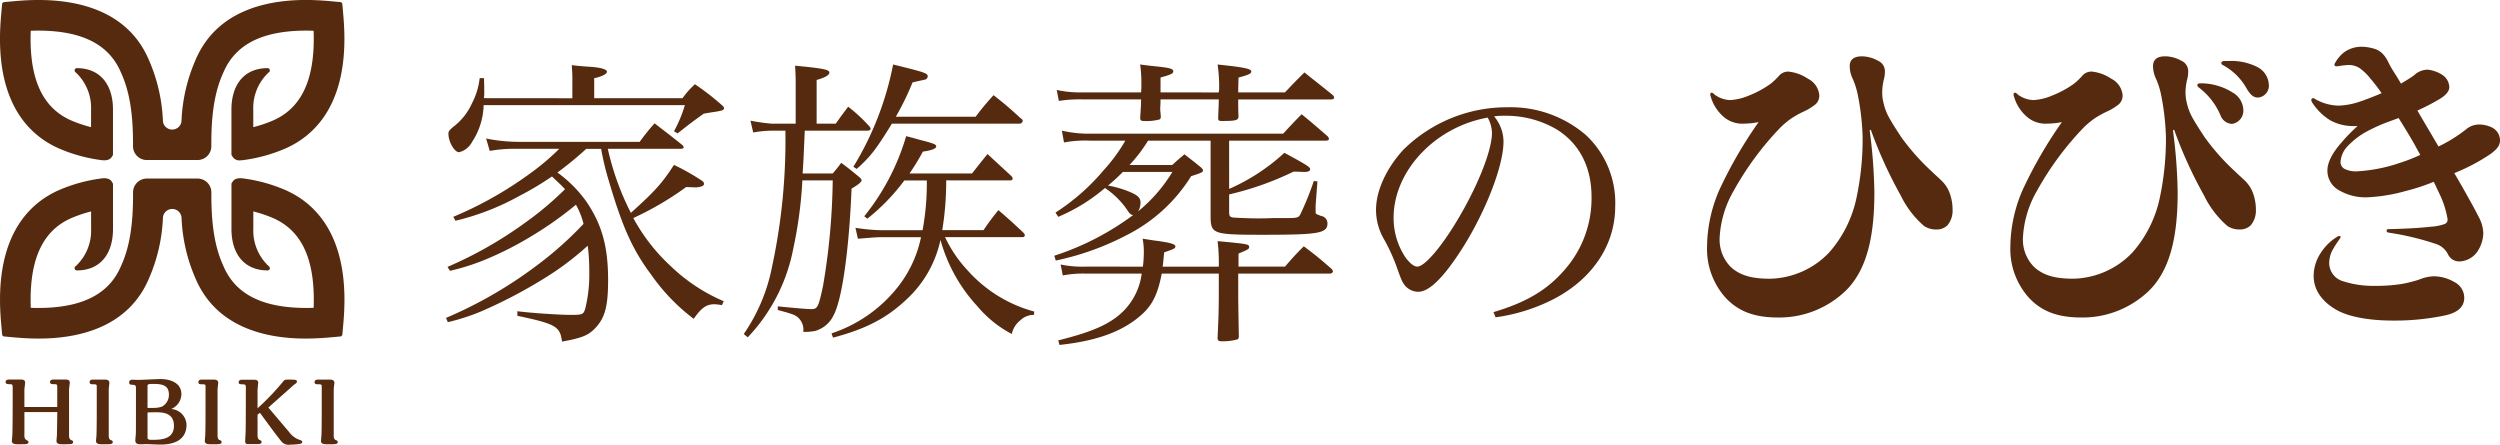
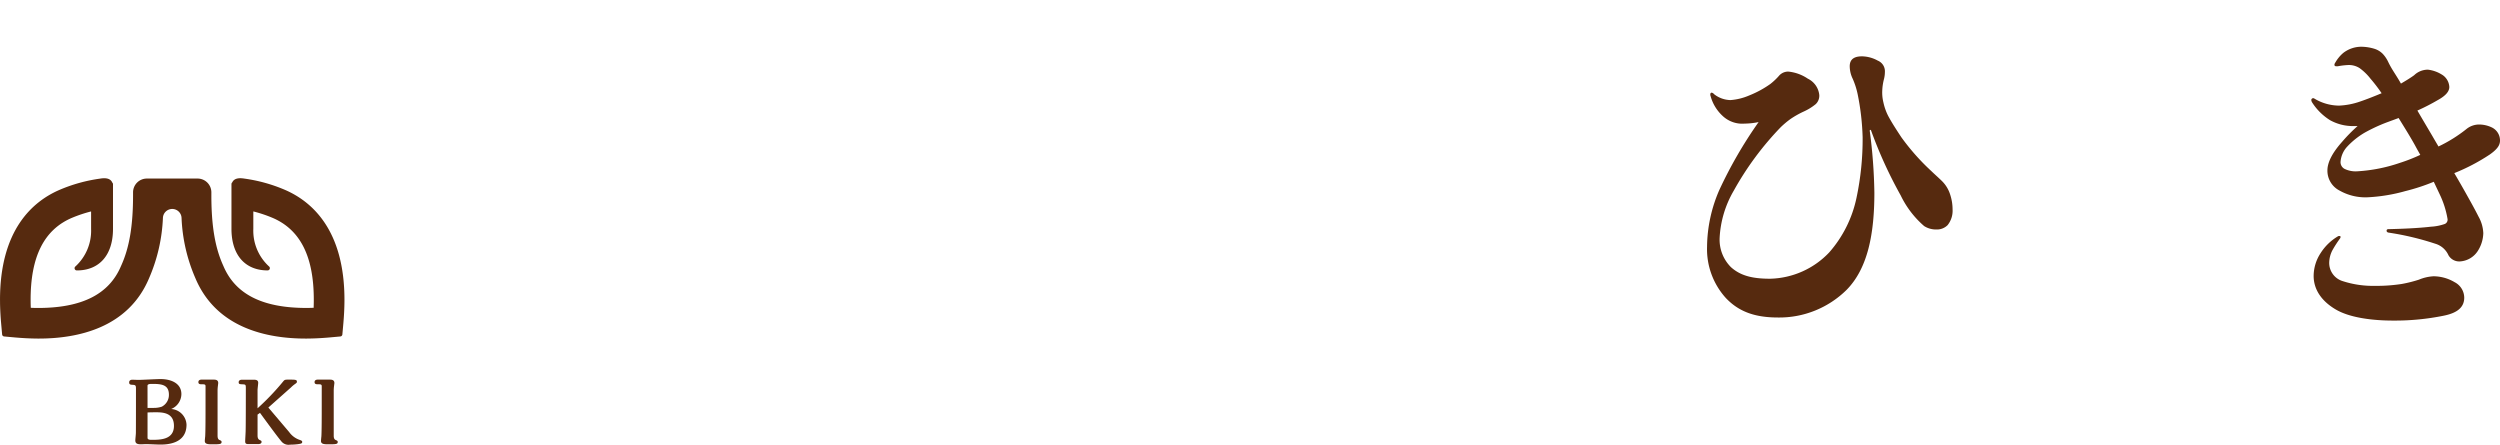
<svg xmlns="http://www.w3.org/2000/svg" width="362.409" height="64.459" viewBox="0 0 362.409 64.459">
  <g id="Group_403" data-name="Group 403" transform="translate(-634.418 -288.653)">
    <g id="Group_397" data-name="Group 397" transform="translate(881.88 295.432)">
      <g id="Group_114" data-name="Group 114" transform="translate(0 0)">
        <path id="Path_37" data-name="Path 37" d="M188.679,76.271a76.067,76.067,0,0,1,.68,9.025c0,5.926-.933,10.956-4.034,14.1a13.881,13.881,0,0,1-9.941,4c-3.44,0-5.734-.9-7.561-2.83a10.562,10.562,0,0,1-2.719-7.407,21,21,0,0,1,1.784-8.261,63.209,63.209,0,0,1,5.691-9.833,10.426,10.426,0,0,1-2.037.224,4.14,4.14,0,0,1-3.186-1.121,6.058,6.058,0,0,1-1.741-2.873.511.511,0,0,1-.043-.224c0-.181.086-.271.212-.271a.613.613,0,0,1,.341.224,3.953,3.953,0,0,0,2.378.853,8.374,8.374,0,0,0,2.719-.673,14.57,14.57,0,0,0,3.058-1.661,9.344,9.344,0,0,0,1.317-1.258,1.777,1.777,0,0,1,1.274-.538,6.109,6.109,0,0,1,2.847,1.032,2.955,2.955,0,0,1,1.656,2.378,1.686,1.686,0,0,1-.508,1.3,7.8,7.8,0,0,1-1.743,1.079,13.264,13.264,0,0,0-1.911,1.077,13.11,13.11,0,0,0-1.445,1.212,43.852,43.852,0,0,0-6.8,9.2,15.021,15.021,0,0,0-2.039,6.825,5.62,5.62,0,0,0,1.656,4.263c1.359,1.212,3.06,1.662,5.65,1.662a12.174,12.174,0,0,0,8.581-3.816,17.38,17.38,0,0,0,3.95-7.9,41.035,41.035,0,0,0,.892-8.8,36.222,36.222,0,0,0-.723-6.241,11.345,11.345,0,0,0-.723-2.245,4.212,4.212,0,0,1-.425-1.8c0-1.212.935-1.436,1.784-1.436a4.883,4.883,0,0,1,2.294.628,1.664,1.664,0,0,1,1.019,1.661,4.179,4.179,0,0,1-.127.988,7.909,7.909,0,0,0-.255,1.707,5.986,5.986,0,0,0,.169,1.705,8.039,8.039,0,0,0,.681,1.931c.551,1.032,1.231,2.065,1.911,3.1a32.539,32.539,0,0,0,4.332,4.893c.51.493.978.9,1.488,1.394a4.749,4.749,0,0,1,1.274,2.063,6.842,6.842,0,0,1,.339,2.111,3.347,3.347,0,0,1-.721,2.289,2.178,2.178,0,0,1-1.615.63,3.165,3.165,0,0,1-1.784-.495,13.757,13.757,0,0,1-3.4-4.445,63.415,63.415,0,0,1-4.333-9.518Z" transform="translate(-165.105 -64.149)" fill="#562a0f" />
-         <path id="Path_38" data-name="Path 38" d="M214.358,76.271a76.065,76.065,0,0,1,.68,9.025c0,5.926-.935,10.956-4.035,14.1a13.873,13.873,0,0,1-9.939,4c-3.441,0-5.736-.9-7.561-2.83a10.562,10.562,0,0,1-2.719-7.407,21,21,0,0,1,1.784-8.261,63.21,63.21,0,0,1,5.691-9.833,10.441,10.441,0,0,1-2.037.224,4.137,4.137,0,0,1-3.186-1.121,6.074,6.074,0,0,1-1.743-2.873.53.53,0,0,1-.041-.224c0-.181.084-.271.212-.271a.61.61,0,0,1,.339.224,3.961,3.961,0,0,0,2.378.853A8.354,8.354,0,0,0,196.9,71.2a14.541,14.541,0,0,0,3.06-1.661,9.439,9.439,0,0,0,1.317-1.258,1.777,1.777,0,0,1,1.274-.538,6.109,6.109,0,0,1,2.847,1.032,2.955,2.955,0,0,1,1.656,2.378,1.682,1.682,0,0,1-.51,1.3,7.741,7.741,0,0,1-1.741,1.079,13.376,13.376,0,0,0-1.912,1.077,13.229,13.229,0,0,0-1.443,1.212,43.851,43.851,0,0,0-6.8,9.2,15.021,15.021,0,0,0-2.039,6.825,5.613,5.613,0,0,0,1.656,4.263c1.359,1.212,3.06,1.662,5.65,1.662a12.177,12.177,0,0,0,8.581-3.816,17.379,17.379,0,0,0,3.95-7.9,41.032,41.032,0,0,0,.892-8.8,36.226,36.226,0,0,0-.723-6.241,11.348,11.348,0,0,0-.723-2.245,4.212,4.212,0,0,1-.425-1.8c0-1.212.935-1.436,1.784-1.436a4.883,4.883,0,0,1,2.294.628,1.664,1.664,0,0,1,1.019,1.661,4.273,4.273,0,0,1-.127.988,7.908,7.908,0,0,0-.255,1.707,5.986,5.986,0,0,0,.169,1.705,8.107,8.107,0,0,0,.68,1.931c.553,1.032,1.233,2.065,1.912,3.1a32.539,32.539,0,0,0,4.332,4.893c.51.493.978.9,1.488,1.394a4.749,4.749,0,0,1,1.274,2.063,6.842,6.842,0,0,1,.341,2.111,3.348,3.348,0,0,1-.723,2.289,2.178,2.178,0,0,1-1.615.63,3.165,3.165,0,0,1-1.784-.495,13.757,13.757,0,0,1-3.4-4.445,63.264,63.264,0,0,1-4.332-9.518Zm8.665-5.477a3,3,0,0,1,1.531,2.471,1.927,1.927,0,0,1-1.615,2.063,1.862,1.862,0,0,1-1.7-1.257,9.964,9.964,0,0,0-3.1-3.994.576.576,0,0,1-.255-.361c0-.134.128-.269.425-.269A8.647,8.647,0,0,1,223.023,70.794Zm-.594-4.58a8.33,8.33,0,0,1,4.121.853,3.032,3.032,0,0,1,1.7,2.515,1.728,1.728,0,0,1-1.529,1.931c-.594,0-1.02-.224-1.657-1.258a8.62,8.62,0,0,0-3.4-3.412c-.214-.089-.3-.224-.3-.36s.127-.224.382-.269Z" transform="translate(-146.818 -64.149)" fill="#562a0f" />
        <path id="Path_39" data-name="Path 39" d="M234.02,84.3A29.2,29.2,0,0,1,229.9,85.65a24.569,24.569,0,0,1-5.479.9,7.6,7.6,0,0,1-4.078-.986,3.226,3.226,0,0,1-1.741-2.919c0-1.123.68-2.515,2.123-4.13a23.1,23.1,0,0,1,2.251-2.291h-.509a6.836,6.836,0,0,1-3.484-.853,8.325,8.325,0,0,1-2.59-2.56.738.738,0,0,1-.128-.36.275.275,0,0,1,.426-.224,7,7,0,0,0,3.609,1.032,10.582,10.582,0,0,0,3.017-.584c1.062-.358,2.166-.806,3.143-1.212a23.152,23.152,0,0,0-1.615-2.109,7.855,7.855,0,0,0-1.572-1.527,2.871,2.871,0,0,0-1.7-.449,10.652,10.652,0,0,0-1.486.18h-.169c-.169,0-.3-.045-.3-.224a.609.609,0,0,1,.128-.313,5.126,5.126,0,0,1,1.147-1.394,4.277,4.277,0,0,1,2.76-.9,6.757,6.757,0,0,1,1.827.315,2.9,2.9,0,0,1,1.147.717,4.512,4.512,0,0,1,.765,1.123,12.517,12.517,0,0,0,.635,1.166c.384.63.808,1.257,1.233,2.02.68-.4,1.359-.808,1.912-1.212a2.874,2.874,0,0,1,2-.808,4.874,4.874,0,0,1,1.954.675,2.22,2.22,0,0,1,1.147,1.841c0,.628-.51,1.257-1.657,1.885a30.425,30.425,0,0,1-2.972,1.527c.678,1.166,1.4,2.38,2.166,3.681.255.449.551.943.892,1.527a20.831,20.831,0,0,0,4.035-2.515A2.923,2.923,0,0,1,240.689,76a4.313,4.313,0,0,1,1.7.4,2.1,2.1,0,0,1,1.233,1.885c0,.584-.212,1.168-1.486,2.065a28.1,28.1,0,0,1-5.142,2.695c.851,1.436,1.657,2.873,2.38,4.176q.637,1.143,1.147,2.154a5.283,5.283,0,0,1,.678,2.38,5.018,5.018,0,0,1-.849,2.65,3.31,3.31,0,0,1-2.464,1.436,1.8,1.8,0,0,1-1.741-.9,3.026,3.026,0,0,0-1.911-1.662,40.612,40.612,0,0,0-6.8-1.615c-.17-.046-.253-.135-.253-.271s.084-.224.253-.224c1.912-.045,4.291-.135,6.2-.36a7.1,7.1,0,0,0,2-.4.673.673,0,0,0,.382-.717A13.3,13.3,0,0,0,234.87,86.1Zm-14.229,18.5c-2.125-1.257-3.186-2.964-3.186-4.849a6.09,6.09,0,0,1,1.019-3.322,7.45,7.45,0,0,1,2.507-2.424.354.354,0,0,1,.212-.046c.086,0,.169.046.169.134a.5.5,0,0,1-.084.226,16.645,16.645,0,0,0-1.1,1.705,4.068,4.068,0,0,0-.467,1.842,2.759,2.759,0,0,0,2,2.649,14.178,14.178,0,0,0,4.587.673,24.045,24.045,0,0,0,3.909-.271,18.967,18.967,0,0,0,2.507-.627A6.4,6.4,0,0,1,233.978,98a6.018,6.018,0,0,1,3.058.853,2.553,2.553,0,0,1,1.4,2.245c0,1.347-.935,2.2-2.931,2.606a35.582,35.582,0,0,1-7.434.717C225.141,104.417,221.828,104.013,219.791,102.8Zm6.54-26.759a24.422,24.422,0,0,0-2.378,1.168,11.3,11.3,0,0,0-2.464,1.976,3.611,3.611,0,0,0-.978,2.154,1.1,1.1,0,0,0,.553,1.079,3.652,3.652,0,0,0,1.954.358,23.021,23.021,0,0,0,6.075-1.212,24.027,24.027,0,0,0,2.972-1.166c-.253-.449-.508-.9-.721-1.3-.639-1.168-1.529-2.6-2.421-4.041C227.989,75.413,227.054,75.728,226.331,76.042Z" transform="translate(-128.673 -64.728)" fill="#562a0f" />
      </g>
    </g>
-     <path id="Path_2330" data-name="Path 2330" d="M-63.712-24.552a39.635,39.635,0,0,0,1.188,4.884c1.936,6.556,3.432,9.856,6.116,13.42A28.121,28.121,0,0,0-50.292.088c1.1-1.584,1.848-2.112,2.992-2.112a6.541,6.541,0,0,1,1.1.132l.264-.572a25.313,25.313,0,0,1-7.656-5.06,26.736,26.736,0,0,1-5.456-7,44.192,44.192,0,0,0,7.656-4.488c1.276.044,1.276.044,1.32.044.748,0,1.276-.22,1.276-.484a.559.559,0,0,0-.308-.484,32.8,32.8,0,0,0-4.048-2.288c-1.716,2.64-2.684,3.74-6.248,6.952a38.89,38.89,0,0,1-3.344-9.284h10.56c.264,0,.44-.088.44-.22a.642.642,0,0,0-.22-.352c-1.76-1.408-2.288-1.8-4-3.124a30.3,30.3,0,0,0-2.156,2.684H-75.5a23.856,23.856,0,0,1-4.884-.484l.528,1.8a19.86,19.86,0,0,1,3.784-.308h6.292a35.027,35.027,0,0,1-4.4,3.7A54.279,54.279,0,0,1-85.14-14.7l.308.572a36.539,36.539,0,0,0,9.284-3.608,42.918,42.918,0,0,0,4.708-2.816c1.1,1.056,1.32,1.232,1.892,1.848a45.483,45.483,0,0,1-5.632,4.752,58.289,58.289,0,0,1-11.4,6.512l.352.572A32.686,32.686,0,0,0-80.74-8.4a48.035,48.035,0,0,0,7.04-3.564,51.581,51.581,0,0,0,6.336-4.488,11.011,11.011,0,0,1,1.1,2.772,50.806,50.806,0,0,1-6.072,5.5A62.506,62.506,0,0,1-86.2-.044l.264.616a30.374,30.374,0,0,0,4.884-1.584,70.736,70.736,0,0,0,9.5-5.016,41.893,41.893,0,0,0,5.9-4.488,28.286,28.286,0,0,1,.22,3.74A20.524,20.524,0,0,1-66-1.452c-.264.924-.4.968-2.156.968-1.54,0-5.632-.264-7.7-.528v.66c5.588,1.188,6.2,1.54,6.468,3.74,2.948-.528,3.872-.924,4.884-2.024C-63.14-.088-62.7-1.8-62.7-5.544c0-4.8-.88-7.964-3.08-11.264a18.315,18.315,0,0,0-4.268-4.312,49.484,49.484,0,0,0,4.18-3.432ZM-80.7-31.9a6.829,6.829,0,0,0,.044-1.012c0-.264,0-1.056-.044-1.892h-.616a10.472,10.472,0,0,1-1.144,3.7,8.7,8.7,0,0,1-2.552,3.256c-.7.572-.836.748-.836,1.1,0,1.188.88,2.684,1.54,2.684a2.914,2.914,0,0,0,1.892-1.5,10.163,10.163,0,0,0,1.672-5.324h29.172A19.167,19.167,0,0,1-53.152-27.1l.528.308c1.716-1.364,2.244-1.76,3.784-2.86.484-.088,1.012-.176,1.628-.264a9.516,9.516,0,0,0,1.056-.22q.264-.132.264-.264c0-.176-.088-.308-.308-.484a37.246,37.246,0,0,0-3.916-3.036,12.934,12.934,0,0,0-1.8,2.024h-12.8v-2.9c1.1-.22,1.848-.616,1.848-.924,0-.4-1.056-.66-2.772-.748-.528-.044-1.32-.088-2.332-.22a23.5,23.5,0,0,1,.088,2.6v2.2ZM-4.488-19.976c.264,0,.44-.088.44-.264a.866.866,0,0,0-.176-.352L-7.7-23.8c-.968,1.188-1.276,1.584-2.244,2.816h-9.064a32.594,32.594,0,0,0,1.936-3.168c1.276-.176,1.936-.44,1.936-.748s-.352-.44-2.42-.968c-.44-.132-1.1-.308-1.936-.528a33.536,33.536,0,0,1-6.072,11.616l.44.352a29.4,29.4,0,0,0,5.368-5.544H-16.5a37.05,37.05,0,0,1-.616,7.216h-6.028a26.892,26.892,0,0,1-3.7-.352l.352,1.584c2.288-.176,2.64-.22,3.388-.22h5.764a17.279,17.279,0,0,1-3.256,7.084A20.433,20.433,0,0,1-30.316,2.2l.22.616c4.664-1.232,7.7-2.772,10.56-5.456a16.387,16.387,0,0,0,5.016-8.712A23.254,23.254,0,0,0-9.152-1.716a16.356,16.356,0,0,0,4.972,4A3.421,3.421,0,0,1-2.948.308,2.791,2.791,0,0,1-.968-.484l.044-.484A19.827,19.827,0,0,1-10.6-6.952a18.787,18.787,0,0,1-3.256-4.8H-2.6a.294.294,0,0,0,.308-.264c0-.132-.088-.264-.264-.44-1.54-1.452-1.98-1.848-3.564-3.212a35.442,35.442,0,0,0-2.156,2.9h-5.984a44.153,44.153,0,0,0,.572-7.216ZM-32.472-28.2V-34.54c1.144-.308,1.848-.7,1.848-1.056,0-.44-.836-.616-4.972-1.012.088,1.364.088,2.024.088,3.08V-28.2H-38.94a26.317,26.317,0,0,1-3.124-.44l.4,1.716a15.948,15.948,0,0,1,2.728-.264H-37A87.464,87.464,0,0,1-38.94-7.436a25.955,25.955,0,0,1-4.092,9.724l.572.484a25.667,25.667,0,0,0,6.6-12.848,61.616,61.616,0,0,0,1.32-9.9h4.4A96.867,96.867,0,0,1-31.548-4.664c-.66,3.08-.792,3.344-1.716,3.344-.616,0-2.6-.176-4.84-.4v.528c2.112.572,2.508.7,2.948,1.1a2.378,2.378,0,0,1,.748,2.068,7.593,7.593,0,0,0,1.716-.132A4.234,4.234,0,0,0-30.008-.44c1.232-2.288,2.244-9.5,2.6-18.348,1.056-.616,1.452-.968,1.452-1.232,0-.132-.132-.264-.44-.528-1.056-.88-1.408-1.144-2.508-1.98-.528.7-.7.924-1.232,1.54H-34.5c.132-2.068.132-2.156.308-6.2h9.108c.264,0,.44-.132.44-.264a.866.866,0,0,0-.176-.352,23.282,23.282,0,0,0-3.08-2.86c-.792,1.056-1.056,1.408-1.8,2.464Zm11.484-1.012a40.222,40.222,0,0,0,2.42-4.972c1.144-.264,1.8-.4,1.936-.44a.584.584,0,0,0,.264-.44c0-.44-.352-.572-5.016-1.716a44.7,44.7,0,0,1-5.764,14.828l.484.308c1.98-1.76,2.772-2.772,5.1-6.556H-3.036a.473.473,0,0,0,.44-.44c0-.088-.088-.22-.308-.352-1.672-1.54-2.2-1.98-3.916-3.344a37.6,37.6,0,0,0-2.6,3.124ZM27.324-25.74H41.316c.308,0,.484-.088.484-.264a.866.866,0,0,0-.176-.352C40-27.764,39.512-28.2,37.84-29.568c-1.188,1.188-1.54,1.584-2.684,2.816H7.128a17.043,17.043,0,0,1-4.048-.44l.308,1.716a16.245,16.245,0,0,1,3.74-.264h5.148a24.285,24.285,0,0,1-3.124,4.268,31.141,31.141,0,0,1-7,6.16l.4.616a26.005,26.005,0,0,0,6.776-4.18,11.942,11.942,0,0,1,3.388,3.432c.264.352.352.44.7.484a39.475,39.475,0,0,1-11.44,5.9l.22.7a39.56,39.56,0,0,0,10.208-3.652,23.393,23.393,0,0,0,9.416-8.58c1.5-.484,1.716-.572,1.716-.836,0-.132-.088-.264-.4-.528-.968-.792-1.276-1.012-2.288-1.8-.792.66-1.012.836-1.76,1.54h-6.2a22.217,22.217,0,0,0,2.684-3.52H24.64v11.264c.088,2.244.484,2.376,7.568,2.376,8.184,0,9.372-.22,9.372-1.672a1.07,1.07,0,0,0-.924-1.056c-.792-.308-.792-.308-.792-.528v-1.012l.264-3.476-.528-.044A42.874,42.874,0,0,1,37.62-15c-.264.44-.484.484-2.156.484h-1.8c-1.144.044-1.8.044-2.2.044-1.188,0-3.3-.088-3.608-.132-.44-.088-.528-.22-.528-.836v-2.508a43.4,43.4,0,0,0,9.328-3.3c.572,0,1.408.044,1.584.044.528,0,.836-.132.836-.4,0-.308-.572-.66-3.74-2.376a29,29,0,0,1-8.008,5.236ZM19.1-21.208a22.194,22.194,0,0,1-4.972,5.72,2.406,2.406,0,0,0,.352-1.276c0-.748-.484-1.144-1.98-1.716a14.362,14.362,0,0,0-2.728-.748c.88-.748,1.32-1.144,2.156-1.98ZM17.38-32.736v-2.156c1.452-.4,1.848-.572,1.848-.88,0-.4-.484-.528-2.6-.748-.484-.044-1.276-.132-2.2-.264a19.755,19.755,0,0,1,.176,2.816c0,.352,0,.748-.044,1.232H6.16a15.965,15.965,0,0,1-3.828-.352L2.64-31.5a19.678,19.678,0,0,1,3.52-.22h8.4c0,.792-.044,1.276-.132,2.772.044.264.176.352.44.352a7.463,7.463,0,0,0,2.376-.22c.132-.088.176-.176.176-.44-.044-.572-.088-.88-.088-1.144l.044-.792v-.528h8.448c0,.836-.044,1.32-.088,2.728,0,.308.088.4.528.4,1.98,0,2.376-.088,2.42-.616-.044-1.188-.044-1.584-.044-2.508H42.108c.264,0,.44-.088.44-.264a.866.866,0,0,0-.176-.352c-1.8-1.452-2.376-1.892-4.136-3.3-1.188,1.188-1.584,1.584-2.816,2.9H28.644c0-.484,0-.484.044-2.156,1.5-.4,1.848-.572,1.848-.88,0-.4-1.1-.616-4.884-1.012a21.712,21.712,0,0,1,.22,3.7,1.665,1.665,0,0,0-.044.352ZM6.644-7.48A15.636,15.636,0,0,1,2.9-7.788L3.212-6.2a15.29,15.29,0,0,1,3.432-.264h8.008a9.428,9.428,0,0,1-2.464,5.236C10.3.748,7.7,1.936,2.552,3.212l.176.66C8.14,3.3,11.88,1.936,14.608-.484c1.584-1.408,2.376-2.992,2.948-5.984h8.272v2.9c0,2.244-.044,3.476-.176,6.424,0,.352.132.484.528.484a8.11,8.11,0,0,0,2.332-.264.412.412,0,0,0,.22-.4c-.088-5.1-.088-5.368-.088-6.468V-6.468H41.976c.176,0,.4-.176.4-.308a.866.866,0,0,0-.176-.352c-1.716-1.5-2.244-1.936-4.048-3.3C36.96-9.24,36.608-8.844,35.42-7.48H28.688V-9.372c1.452-.616,1.54-.66,1.54-.968,0-.4-.352-.44-4.576-.836a26.676,26.676,0,0,1,.176,3.7h-8.14c.088-.572.088-.748.22-2.068,1.408-.484,1.628-.572,1.628-.88s-.748-.528-2.64-.792c-.484-.044-1.188-.176-2.112-.308a9.771,9.771,0,0,1,.176,1.892,19.468,19.468,0,0,1-.132,2.156ZM65.956-.132a26.252,26.252,0,0,0,8.58-2.728c5.544-2.948,8.756-7.832,8.756-13.332a13.433,13.433,0,0,0-4.224-10.34A16.718,16.718,0,0,0,67.716-30.58,21.336,21.336,0,0,0,52.58-24.42c-2.464,2.684-3.96,5.94-3.96,8.712a8.45,8.45,0,0,0,1.012,4,27.389,27.389,0,0,1,1.936,4.136c.748,2.112.836,2.288,1.232,2.816a2.553,2.553,0,0,0,1.936.924c1.628,0,3.784-2.156,6.556-6.556C64.636-15.752,67.1-22.176,67.1-25.608a5.742,5.742,0,0,0-1.364-3.652,10.128,10.128,0,0,1,1.54-.088,14.525,14.525,0,0,1,7.612,2.024c3.256,2.068,4.972,5.456,4.972,9.724A15.651,15.651,0,0,1,75.944-7c-2.508,2.9-5.544,4.708-10.3,6.116ZM64.812-29.084a4.911,4.911,0,0,1,.616,2.2c0,2.728-2.332,8.4-5.588,13.6C57.684-9.856,55.572-7.48,54.6-7.48c-.484,0-1.056-.484-1.672-1.276a10.3,10.3,0,0,1-1.76-5.808C51.172-21.34,57.156-27.72,64.812-29.084Z" transform="translate(785.272 334.783)" fill="#562a0f" />
    <g id="Group_398" data-name="Group 398" transform="translate(634.418 288.653)">
-       <path id="Path_18" data-name="Path 18" d="M28.745,69.605a22.758,22.758,0,0,0,5.721,1.575c.409.064,1.45.231,1.8-.548a.326.326,0,0,0,.112-.245V63.9c0-3.77-1.961-6.021-5.246-6.021a.325.325,0,0,0-.2.576A7.014,7.014,0,0,1,33.2,63.9v2.531a19.623,19.623,0,0,1-2.738-.911c-4.087-1.721-6.058-5.653-6.028-12.023q0-.5.023-1.035c.353-.014.7-.022,1.034-.023h.018c6.371,0,10.306,1.991,12.034,6.094,1.217,2.651,1.753,5.87,1.739,10.439v.215a2,2,0,0,0,2,2.011h7.353a2,2,0,0,0,2-2.011v-.215c-.014-4.569.522-7.788,1.743-10.449,1.724-4.093,5.658-6.084,12.029-6.084h.018c.335,0,.682.009,1.035.023.014.355.021.7.022,1.035.031,6.37-1.94,10.3-6.027,12.023a19.623,19.623,0,0,1-2.738.911V63.9A7.016,7.016,0,0,1,59,58.454a.325.325,0,0,0-.206-.576c-3.285,0-5.244,2.251-5.244,6.021v6.49a.3.3,0,0,0,.1.213,1.154,1.154,0,0,0,1.178.641,3.852,3.852,0,0,0,.63-.061,22.77,22.77,0,0,0,5.725-1.575c4.016-1.69,8.792-5.861,8.743-16.132-.005-1.04-.059-2.15-.162-3.3L69.626,48.6a.325.325,0,0,0-.294-.3l-1.577-.143c-1.145-.1-2.255-.157-3.3-.161h-.146c-5.613,0-12.941,1.517-15.979,8.733a24.388,24.388,0,0,0-2.015,8.756,1.351,1.351,0,0,1-2.7,0,24.414,24.414,0,0,0-2.011-8.746C38.563,49.517,31.234,48,25.621,48h-.148c-1.043,0-2.153.059-3.3.161l-1.575.143a.323.323,0,0,0-.294.3l-.141,1.574c-.1,1.149-.159,2.259-.164,3.3C19.952,63.745,24.729,67.915,28.745,69.605Z" transform="translate(-20 -48)" fill="#562a0f" />
      <path id="Path_19" data-name="Path 19" d="M61.185,69.676h0a22.764,22.764,0,0,0-5.72-1.575c-.409-.063-1.45-.229-1.8.548a.327.327,0,0,0-.111.245v6.49c0,3.77,1.96,6.021,5.244,6.021A.324.324,0,0,0,59,80.829a7.019,7.019,0,0,1-2.277-5.446V72.853a19.525,19.525,0,0,1,2.737.911c4.088,1.721,6.059,5.654,6.028,12.023,0,.335-.008.681-.022,1.035-.353.014-.7.022-1.034.023h-.019c-6.37,0-10.306-1.991-12.033-6.094-1.217-2.651-1.753-5.87-1.739-10.439V70.1a2,2,0,0,0-2-2.011H41.288a2,2,0,0,0-2,2.011v.215c.014,4.569-.522,7.788-1.744,10.449-1.724,4.093-5.658,6.084-12.028,6.084h-.018q-.5,0-1.035-.023-.021-.532-.023-1.035c-.03-6.369,1.941-10.3,6.028-12.023a19.616,19.616,0,0,1,2.738-.911v2.531a7.019,7.019,0,0,1-2.277,5.446.322.322,0,0,0-.1.36.325.325,0,0,0,.306.215c3.285,0,5.246-2.251,5.246-6.021v-6.49a.3.3,0,0,0-.1-.213c-.335-.816-1.4-.646-1.809-.58a22.771,22.771,0,0,0-5.725,1.575c-4.016,1.69-8.792,5.862-8.744,16.132.005,1.04.061,2.15.164,3.3l.141,1.575a.321.321,0,0,0,.294.294l1.575.143c1.146.1,2.256.157,3.3.162h.146c5.613,0,12.942-1.517,15.979-8.733a24.414,24.414,0,0,0,2.016-8.756,1.351,1.351,0,0,1,2.7,0,24.361,24.361,0,0,0,2.011,8.746c3.042,7.226,10.37,8.743,15.983,8.743h.148c1.044-.005,2.154-.061,3.3-.162l1.577-.143a.324.324,0,0,0,.294-.294l.141-1.575c.1-1.149.157-2.259.162-3.3C69.978,75.538,65.2,71.366,61.185,69.676Z" transform="translate(-20 -42.205)" fill="#562a0f" />
    </g>
    <g id="Group_399" data-name="Group 399" transform="translate(635.232 343.605)">
-       <path id="Path_20" data-name="Path 20" d="M28.115,94.656V91.891c0-.485,0-.539-.472-.539-.229,0-.58,0-.58-.311,0-.269.284-.364.459-.364H29.3c.242,0,.634.027.634.445,0,.135-.108.89-.108,1.052v6.648c0,.5.228.594.378.661.175.081.215.134.215.242,0,.269-.311.311-.391.311s-.743.027-.877.027c-.648,0-1.146,0-1.146-.486,0-.094.04-.58.054-.687.026-.351.053-2.914.067-3.494H23.355v3.425a.664.664,0,0,0,.255.606c.311.177.338.189.338.312,0,.3-.418.309-.54.309-.107,0-.647.014-.768.014-.58,0-1.106,0-1.106-.486,0-.067.041-.418.041-.445.054-.58.054-1.241.067-2.252.014-1.106.014-1.5.014-4.922,0-.54,0-.607-.5-.607-.2,0-.526,0-.526-.311,0-.282.282-.364.458-.364h1.74c.242,0,.633.027.633.445,0,.135-.107.89-.107,1.052v2.482Z" transform="translate(-20.631 -90.611)" fill="#562a0f" />
-       <path id="Path_21" data-name="Path 21" d="M32.326,90.688c.432,0,.62.162.62.5,0,.054-.04.311-.04.365a5.685,5.685,0,0,0-.054.647V98.82c0,.5.2.594.324.634.135.067.257.108.257.269,0,.324-.257.338-1.294.338-.634,0-1.133,0-1.133-.486,0-.094.041-.526.054-.62.054-.674.054-3.44.054-4.343V91.633c0-.271-.189-.271-.553-.271-.2,0-.486,0-.486-.309s.284-.365.445-.365Z" transform="translate(-17.901 -90.608)" fill="#562a0f" />
      <path id="Path_22" data-name="Path 22" d="M42.836,97.233c0,2.886-3.021,2.886-3.884,2.886-.284,0-1.686-.067-2-.067-.054,0-.58.027-.688.027-.5,0-.85-.068-.85-.567,0-.148.081-.89.081-1.065.013-.378.013-6.028.013-6.3,0-.526,0-.661-.431-.688-.338-.013-.553-.027-.553-.351,0-.391.391-.391.512-.391.014,0,.688.027.822.027.459,0,2.7-.121,3.2-.121,1.511,0,3.035.593,3.035,2.184a2.366,2.366,0,0,1-1.484,2.158A2.375,2.375,0,0,1,42.836,97.233Zm-5.65-2.428H38.1a3.6,3.6,0,0,0,1.146-.175,1.916,1.916,0,0,0,1.038-1.739c0-1.47-1.1-1.565-2.428-1.565-.242,0-.673,0-.673.257Zm0,4.343c0,.284.4.284.579.284,1.227,0,3.25,0,3.25-2.024,0-1.82-1.457-1.969-2.562-1.969-.2,0-.822,0-1.267.027Z" transform="translate(-16.612 -90.626)" fill="#562a0f" />
      <path id="Path_23" data-name="Path 23" d="M44.562,90.688c.432,0,.62.162.62.5,0,.054-.04.311-.04.365a5.688,5.688,0,0,0-.054.647V98.82c0,.5.2.594.324.634.134.067.257.108.257.269,0,.324-.257.338-1.3.338-.633,0-1.132,0-1.132-.486,0-.094.04-.526.053-.62.054-.674.054-3.44.054-4.343V91.633c0-.271-.188-.271-.553-.271-.2,0-.485,0-.485-.309s.284-.365.445-.365Z" transform="translate(-14.362 -90.608)" fill="#562a0f" />
      <path id="Path_24" data-name="Path 24" d="M51.14,94.735l3.021,3.559a3.078,3.078,0,0,0,1.524,1.132c.161.055.364.122.364.285,0,.242-.175.269-.66.336a9.28,9.28,0,0,1-1.093.067,1.32,1.32,0,0,1-1.253-.458c-.594-.7-2.172-2.859-3.116-4.154l-.351.257v3.033c0,.229.041.54.311.647.2.1.269.122.269.271,0,.3-.338.324-.539.324H48.295c-.338,0-.513-.041-.513-.4,0-.215.067-1.281.067-1.524.027-.783.027-5.408.027-6.069,0-.62,0-.647-.459-.674-.418-.013-.579-.027-.579-.3s.242-.364.458-.364h1.753c.257,0,.62.027.62.445,0,.148-.094.877-.094,1.038v2.657a35.935,35.935,0,0,0,3.722-3.9c.19-.229.257-.257.743-.257,1.011,0,1.24,0,1.24.3,0,.135-.04.175-.311.365a4.28,4.28,0,0,0-.552.472Z" transform="translate(-13.053 -90.608)" fill="#562a0f" />
      <path id="Path_25" data-name="Path 25" d="M57.623,90.688c.432,0,.621.162.621.5,0,.054-.041.311-.041.365a5.684,5.684,0,0,0-.054.647V98.82c0,.5.2.594.324.634.135.067.257.108.257.269,0,.324-.257.338-1.294.338-.634,0-1.133,0-1.133-.486,0-.094.041-.526.054-.62.054-.674.054-3.44.054-4.343V91.633c0-.271-.19-.271-.553-.271-.2,0-.486,0-.486-.309s.284-.365.446-.365Z" transform="translate(-10.585 -90.608)" fill="#562a0f" />
    </g>
  </g>
</svg>